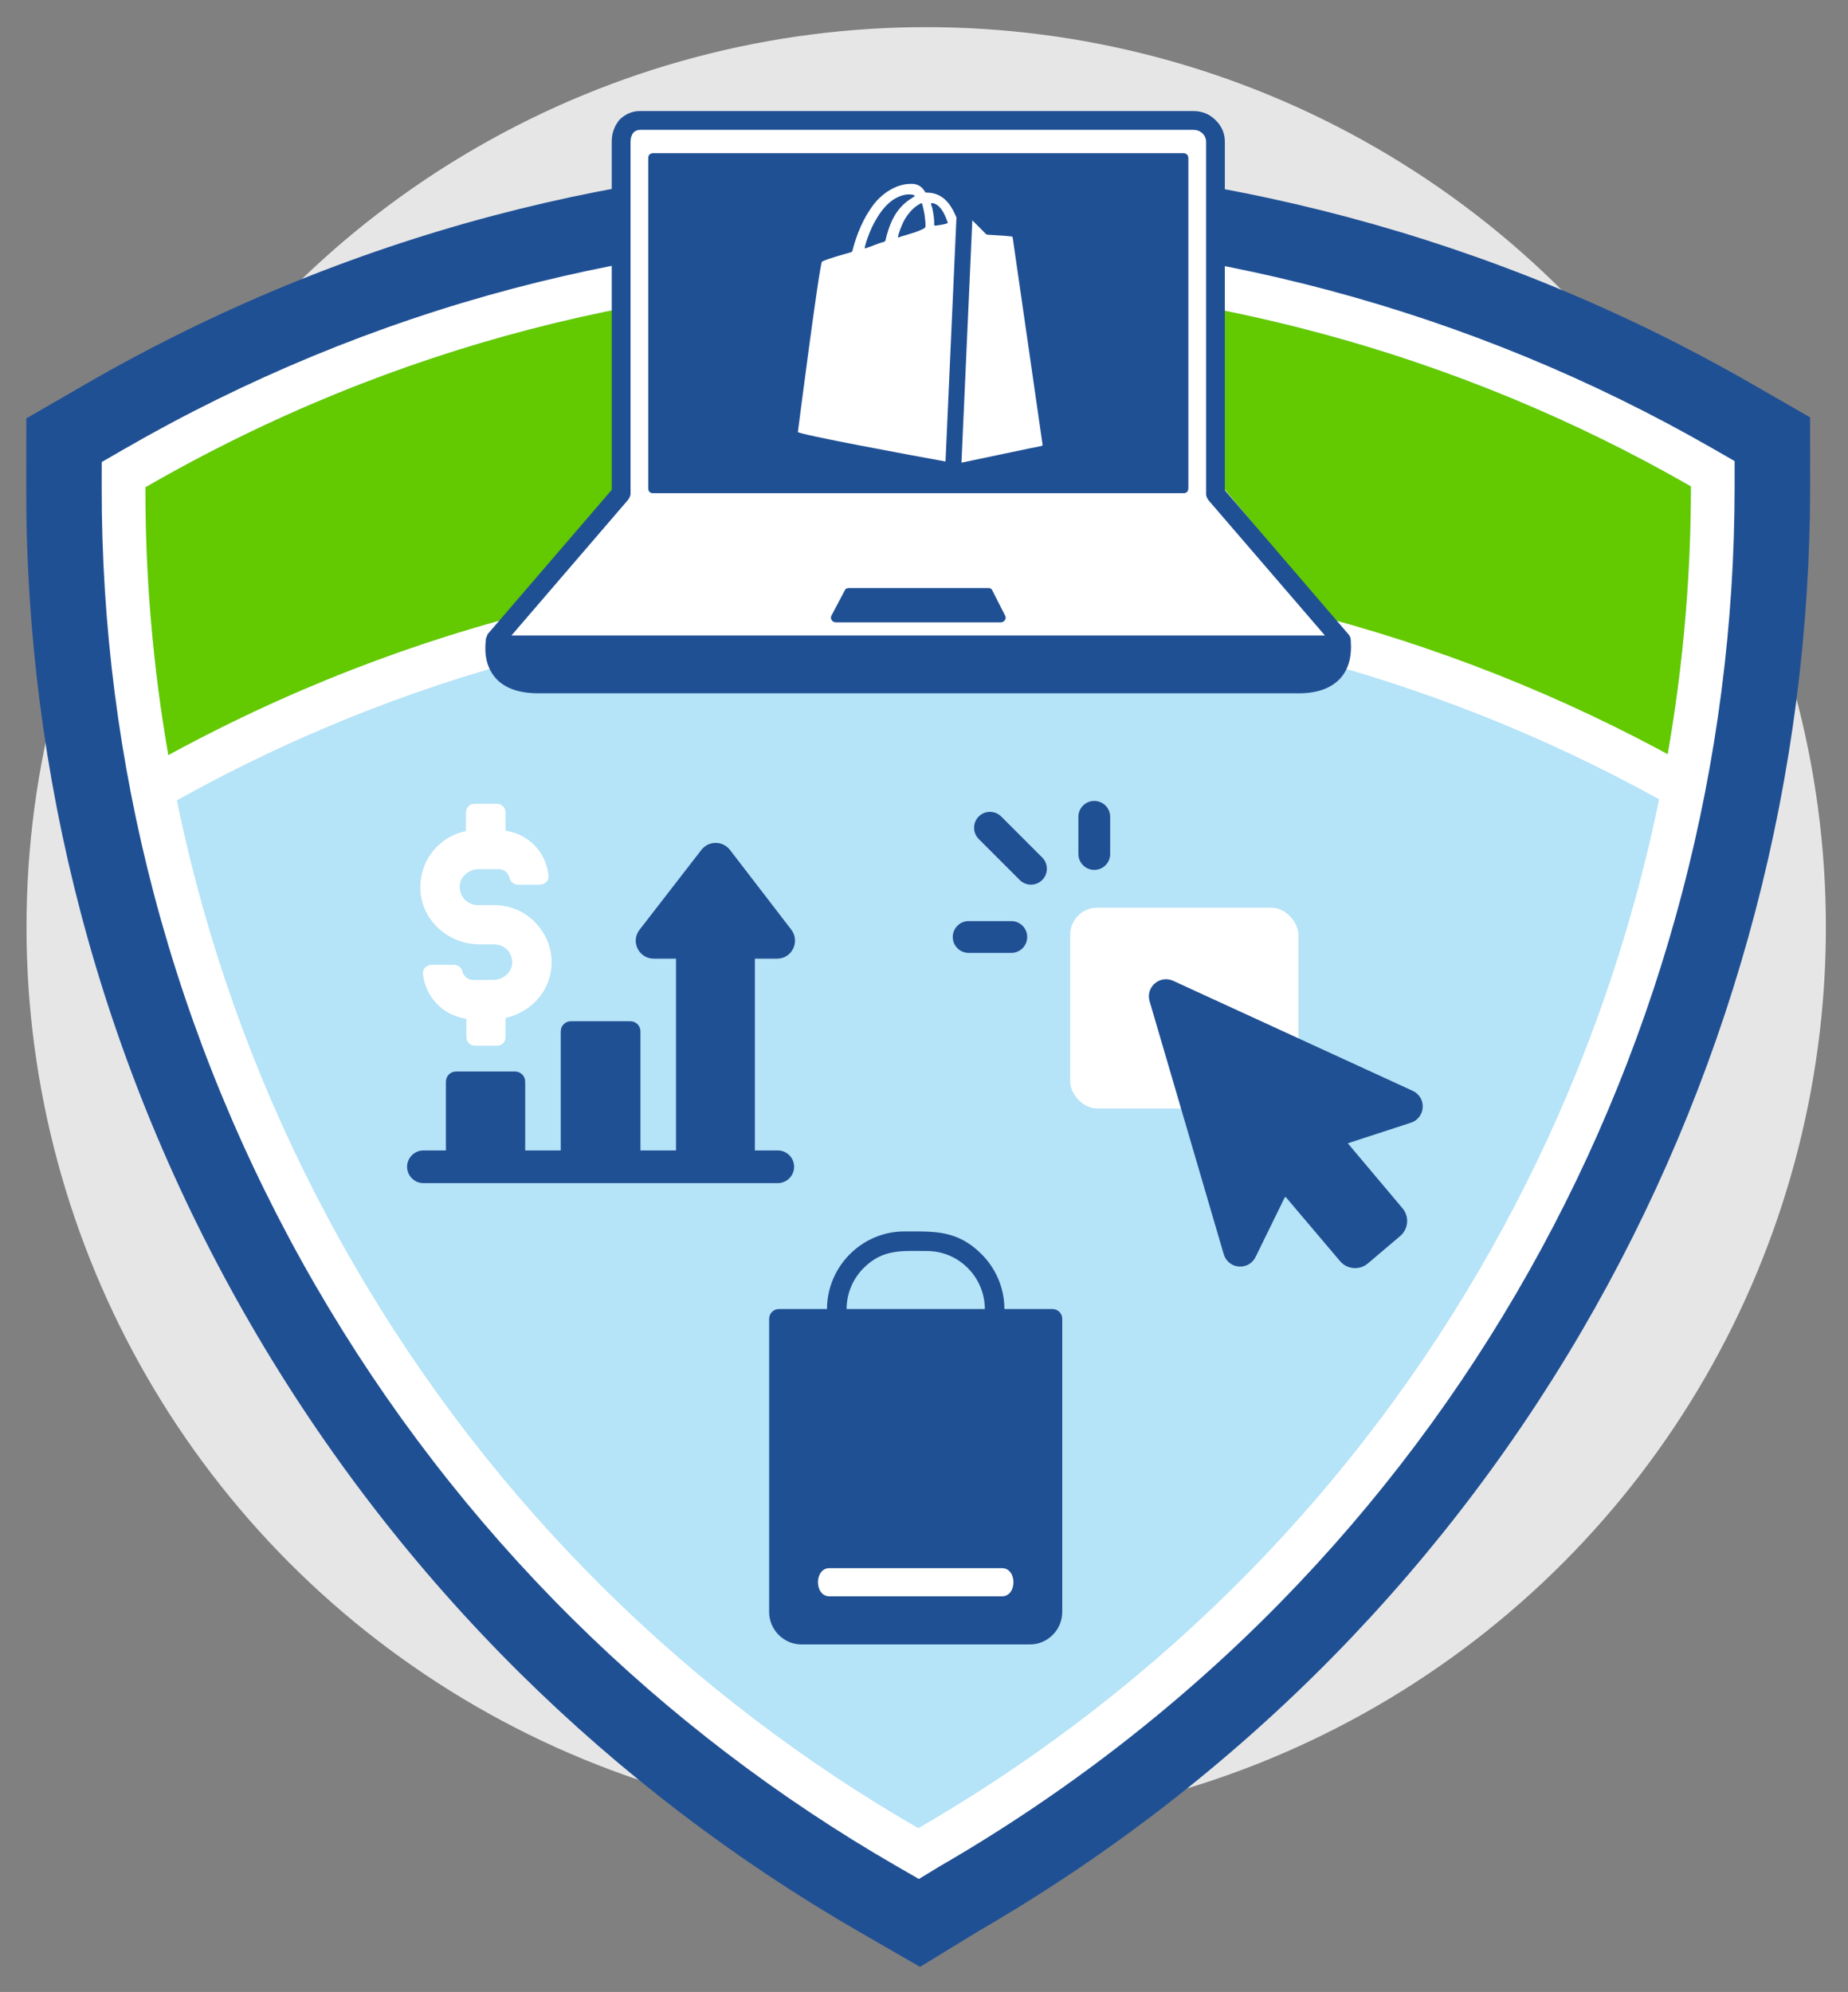
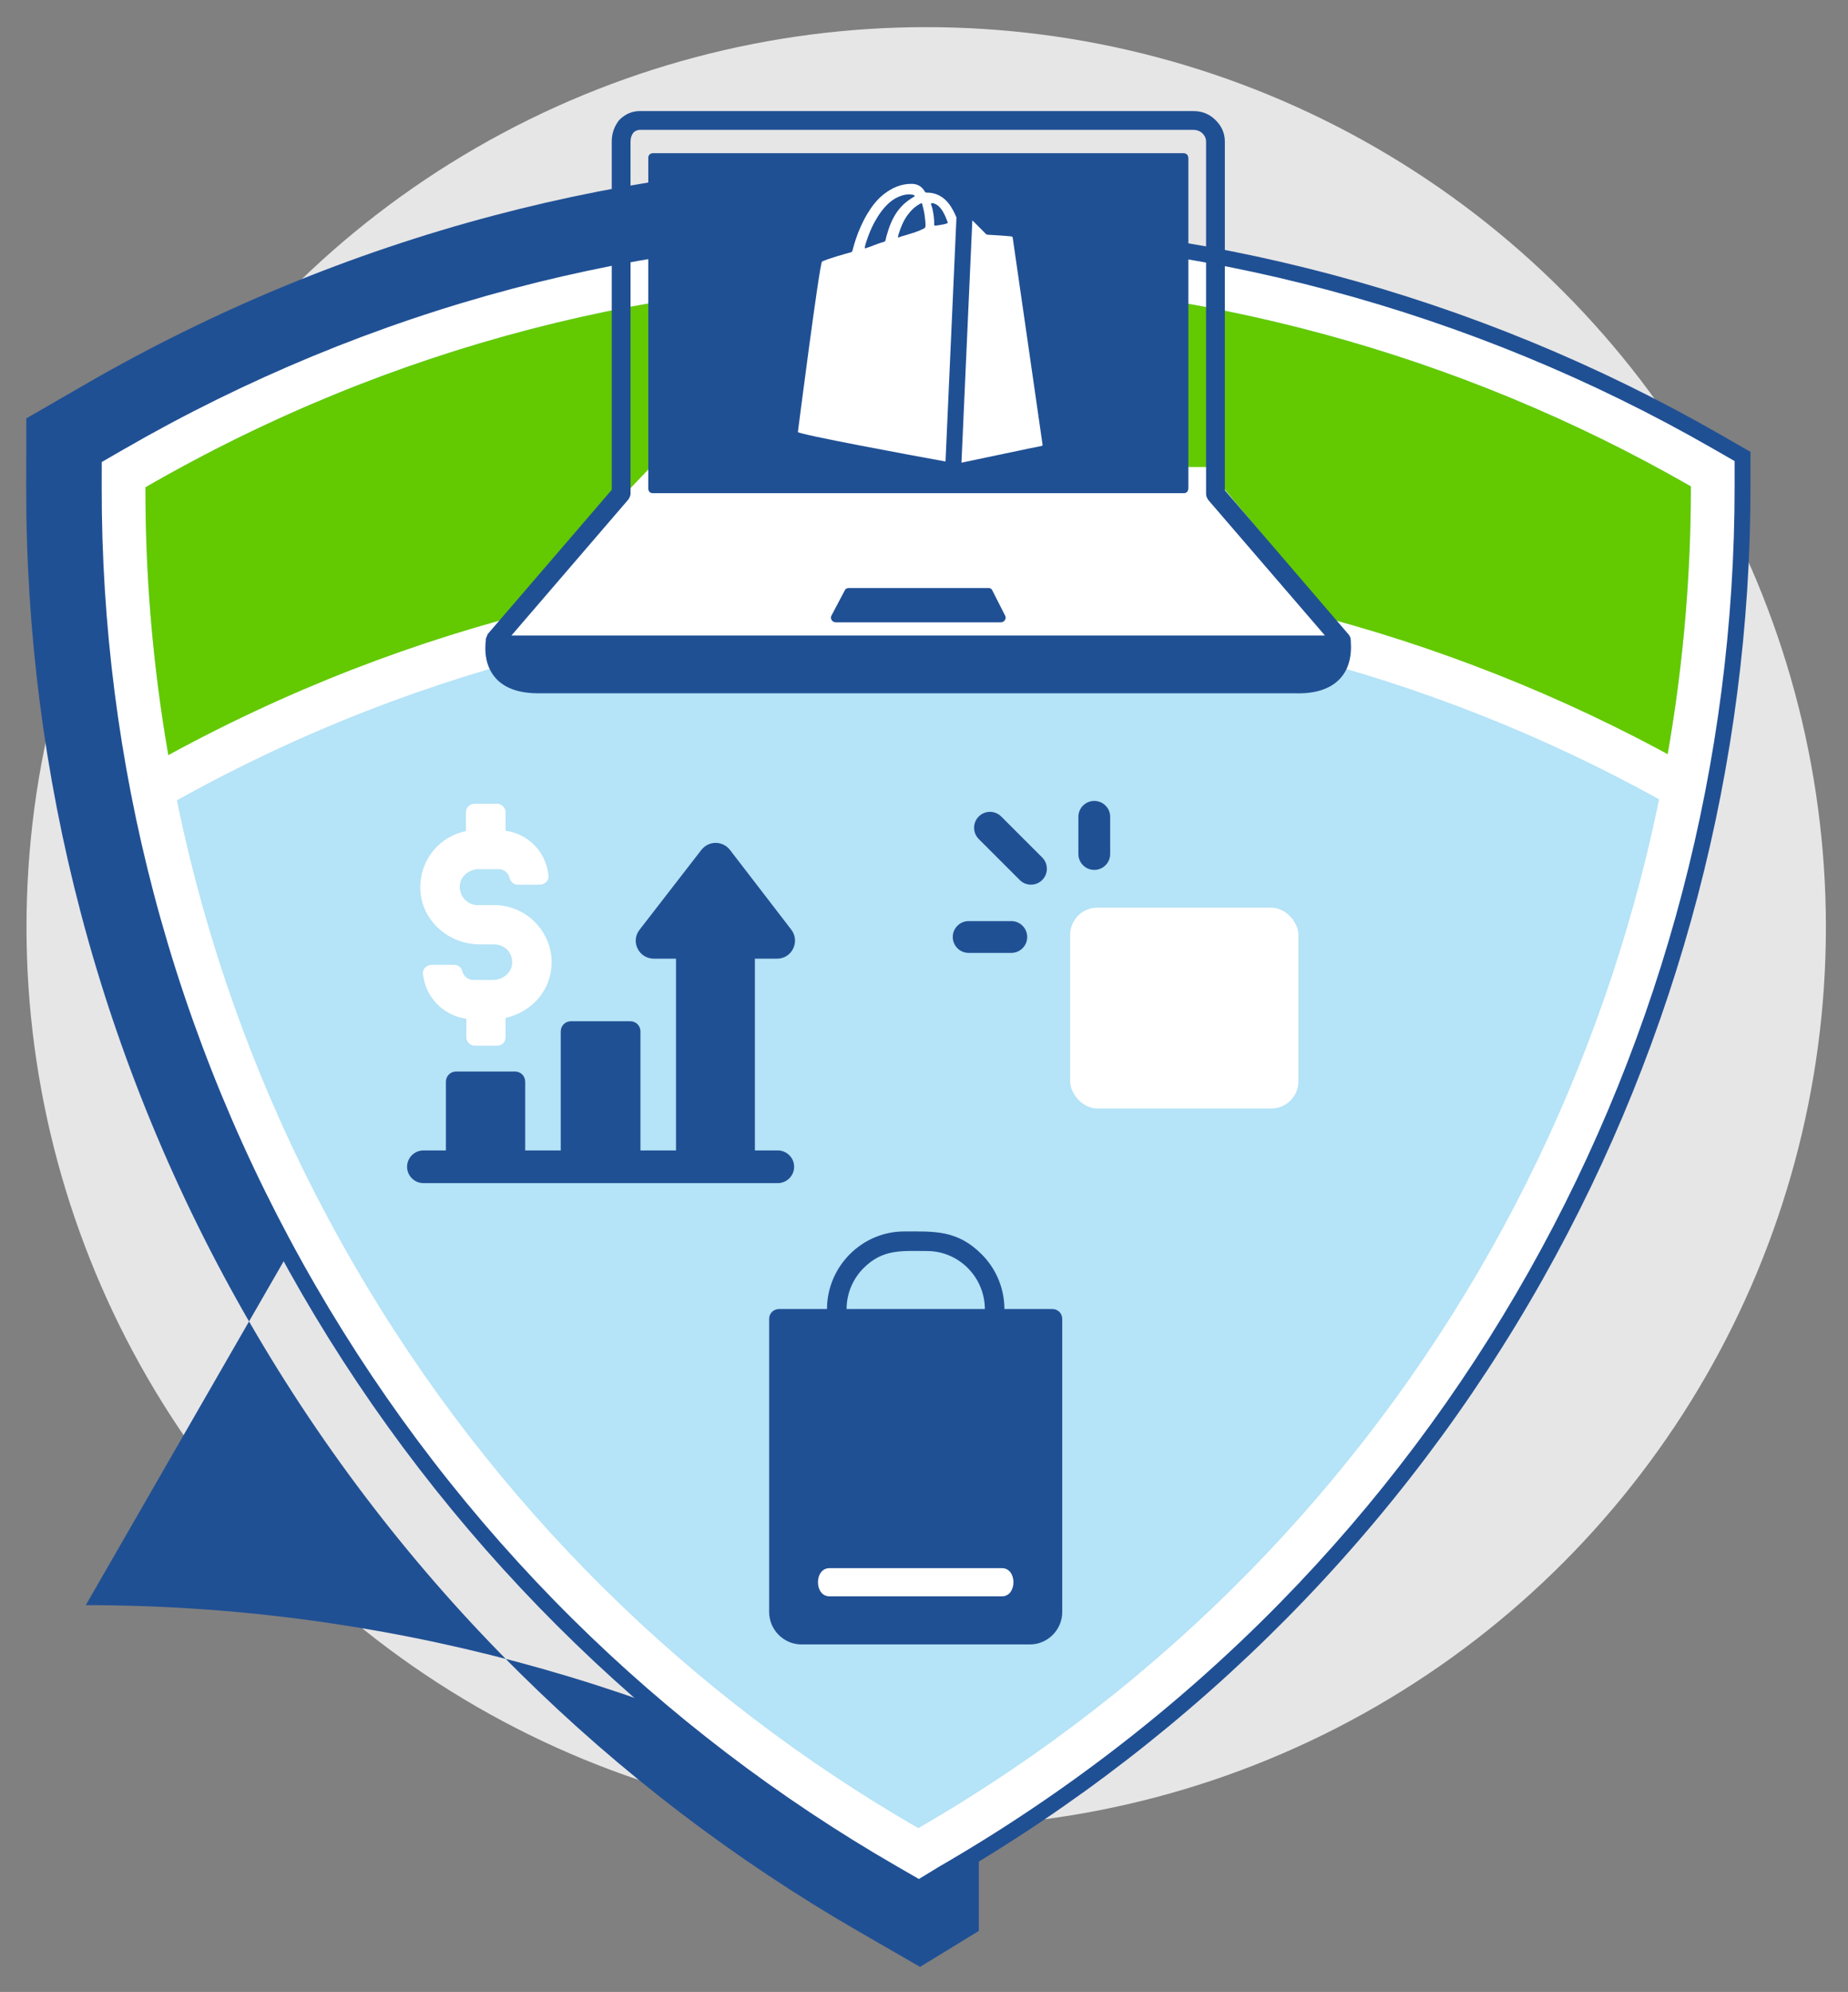
<svg xmlns="http://www.w3.org/2000/svg" id="uuid-a020ee58-f94e-4978-9fcd-2781b5fe8071" viewBox="0 0 464.954 501.017">
  <rect x="0" y="0" width="464.954" height="501.017" fill="#808080" stroke="none" />
  <defs>
    <style>.uuid-c8c16806-6329-4cc0-acec-f2c5fe0e55c7{fill:#e6e6e6;}.uuid-77c37d5f-15bc-44a4-a247-44dc22dc0200,.uuid-f64c5daf-dafb-4442-921f-503538b9e38d{fill:#fff;}.uuid-fd4cc9d4-9808-4904-bbdd-c8e4f28bc8ca{fill:#63c900;}.uuid-1715b355-fce1-4f56-9a57-cbb54a3f4cc7{fill:#b5e3f7;}.uuid-4f1625e4-8bc3-47cc-9437-59eaa8ee33a9,.uuid-3bff39e1-9c78-414f-bce9-deec594f2c2c{fill:#205094;}.uuid-5488f028-1256-47ec-9071-d6a23a32a6c7{fill:none;stroke:#fff;stroke-miterlimit:10;stroke-width:11px;}.uuid-3bff39e1-9c78-414f-bce9-deec594f2c2c,.uuid-f64c5daf-dafb-4442-921f-503538b9e38d{fill-rule:evenodd;}</style>
  </defs>
  <circle class="uuid-c8c16806-6329-4cc0-acec-f2c5fe0e55c7" cx="233.03" cy="233.19" r="226.363" />
  <path class="uuid-4f1625e4-8bc3-47cc-9437-59eaa8ee33a9" d="m223.544,472.82c-61.12-35.252-112.15-86.222-147.575-147.398-35.687-61.631-54.49-131.785-54.377-202.877l.014-8.645,7.486-4.322c61.4-35.449,131.125-54.187,201.638-54.187,70.814,0,140.721,18.652,202.165,53.941l7.527,4.323.002,8.681c.018,69.722-18.051,138.667-52.253,199.383-35.255,62.584-86.92,114.791-149.41,150.975,0,0-.181.103-.226.128l-7.292,4.439-7.7-4.44Z" />
-   <path class="uuid-4f1625e4-8bc3-47cc-9437-59eaa8ee33a9" d="m230.73,70.39c68.228,0,135.519,17.963,194.694,51.949.035,134.409-69.502,265.18-194.18,337.374-.07.04-.139.071-.206.113-57.118-32.944-106.674-80.763-142.088-141.921-35.675-61.61-52.464-128.928-52.358-195.337,61.263-35.37,128.138-52.177,194.138-52.177m0-30c-35.976,0-71.812,4.65-106.511,13.821-35.77,9.454-70.299,23.711-102.627,42.376l-14.972,8.644-.028,17.289c-.058,36.227,4.568,72.279,13.749,107.154,9.486,36.033,23.834,70.776,42.647,103.264,18.676,32.253,41.474,61.802,67.76,87.827,25.446,25.194,54.146,47.079,85.301,65.049l15.431,8.9,14.692-8.978.005-.003.099-.058c32.89-19.045,62.943-42.334,89.325-69.221,25.581-26.071,47.665-55.468,65.638-87.373,35.467-62.959,54.203-134.452,54.185-206.749l-.004-17.361-15.054-8.646c-63.714-36.593-136.204-55.935-209.636-55.935h0Z" />
+   <path class="uuid-4f1625e4-8bc3-47cc-9437-59eaa8ee33a9" d="m230.73,70.39c68.228,0,135.519,17.963,194.694,51.949.035,134.409-69.502,265.18-194.18,337.374-.07.04-.139.071-.206.113-57.118-32.944-106.674-80.763-142.088-141.921-35.675-61.61-52.464-128.928-52.358-195.337,61.263-35.37,128.138-52.177,194.138-52.177m0-30c-35.976,0-71.812,4.65-106.511,13.821-35.77,9.454-70.299,23.711-102.627,42.376l-14.972,8.644-.028,17.289c-.058,36.227,4.568,72.279,13.749,107.154,9.486,36.033,23.834,70.776,42.647,103.264,18.676,32.253,41.474,61.802,67.76,87.827,25.446,25.194,54.146,47.079,85.301,65.049l15.431,8.9,14.692-8.978.005-.003.099-.058l-.004-17.361-15.054-8.646c-63.714-36.593-136.204-55.935-209.636-55.935h0Z" />
  <path class="uuid-1715b355-fce1-4f56-9a57-cbb54a3f4cc7" d="m228.29,464.59c-59.679-34.421-109.508-84.191-144.1-143.93-34.848-60.182-53.209-128.684-53.098-198.102l.005-3.17,2.745-1.584c59.958-34.617,128.041-52.914,196.888-52.914,69.156,0,137.427,18.216,197.433,52.68l2.76,1.585.001,3.183c.018,68.091-17.628,135.423-51.031,194.718-34.422,61.106-84.872,112.083-145.893,147.417-.083.048-.151.085-.214.118l-2.672,1.628-2.825-1.629Z" />
  <path class="uuid-77c37d5f-15bc-44a4-a247-44dc22dc0200" d="m230.73,70.39c68.228,0,135.518,17.963,194.694,51.949.035,134.409-69.502,265.179-194.18,337.373-.07.04-.139.072-.206.113-57.118-32.944-106.674-80.763-142.088-141.921-35.675-61.61-52.464-128.928-52.358-195.337,61.263-35.37,128.138-52.177,194.138-52.177m0-11c-34.338,0-68.54,4.438-101.656,13.19-34.145,9.024-67.11,22.637-97.982,40.461l-5.49,3.17-.01,6.339c-.055,34.585,4.36,68.999,13.123,102.287,9.054,34.393,22.753,67.56,40.715,98.58,17.832,30.796,39.596,59.006,64.685,83.846,24.288,24.046,51.684,44.937,81.427,62.092l5.648,3.257,5.347-3.256c.048-.027.097-.054.145-.081l.037-.021.037-.021c31.408-18.187,60.102-40.421,85.284-66.085,24.414-24.881,45.491-52.938,62.646-83.391,33.866-60.117,51.757-128.384,51.739-197.419l-.002-6.366-5.52-3.17c-60.839-34.941-130.057-53.411-200.173-53.411h0Z" />
  <path class="uuid-fd4cc9d4-9808-4904-bbdd-c8e4f28bc8ca" d="m418.539,195.392c4.561-24.006,6.892-48.467,6.886-73.052-116.419-66.863-264.238-71.706-388.832.228-.039,24.345,2.203,48.81,6.803,73.074,120.686-66.545,261.953-62.244,375.143-.249Z" />
  <path class="uuid-5488f028-1256-47ec-9071-d6a23a32a6c7" d="m425.425,199.243c-116.419-66.863-264.238-71.706-388.832.228" />
-   <rect class="uuid-77c37d5f-15bc-44a4-a247-44dc22dc0200" x="155.802" y="30.181" width="148.776" height="117.723" rx="4.594" ry="4.594" />
  <polygon class="uuid-f64c5daf-dafb-4442-921f-503538b9e38d" points="122.234 161.022 163.699 117.468 303.446 117.468 339.848 161.14 131.356 166.88 122.234 161.022" />
  <path class="uuid-3bff39e1-9c78-414f-bce9-deec594f2c2c" d="m161.004,27.935h139.247c2.125,0,3.938.709,5.437,2.128,1.656,1.573,2.481,3.43,2.481,5.555v87.701l30.848,35.931c.554.552.833,1.143.833,1.772v.119c.312,4.098-.591,7.288-2.721,9.573-2.442,2.6-6.226,3.822-11.348,3.665h-190.306c-4.807,0-8.353-1.222-10.638-3.665-2.208-2.442-3.076-5.674-2.602-9.692v-.353l.47-1.181,31.208-36.286V35.618c0-2.048.632-3.861,1.89-5.437,1.501-1.498,3.234-2.246,5.202-2.246Zm-2.362,7.683v88.527c0,.474-.196.985-.591,1.54l-29.373,34.156h204.672l-29.313-34.04c-.397-.554-.591-1.065-.591-1.54V35.618c0-.787-.317-1.496-.949-2.125-.632-.554-1.377-.83-2.244-.83h-139.249c-.629,0-1.181.24-1.656.709-.472.632-.707,1.38-.707,2.246Zm5.674,2.955h133.45c.789,0,1.181.395,1.181,1.181v83.093c0,.787-.392,1.181-1.181,1.181h-133.45c-.787,0-1.184-.395-1.184-1.181V39.754c0-.787.397-1.181,1.184-1.181Zm85.344,109.922l3.188,6.264c.24.392.24.787,0,1.181-.235.392-.591.591-1.06.591h-41.491c-.472,0-.828-.199-1.063-.591-.24-.395-.24-.789,0-1.181l3.309-6.264c.157-.392.513-.591,1.063-.591h35.105c.474,0,.791.199.949.591Z" />
  <rect class="uuid-4f1625e4-8bc3-47cc-9437-59eaa8ee33a9" x="163.131" y="38.573" width="135.815" height="85.455" rx="1.181" ry="1.181" />
  <rect class="uuid-77c37d5f-15bc-44a4-a247-44dc22dc0200" x="269.248" y="228.301" width="57.431" height="50.514" rx="6.835" ry="6.835" />
-   <path class="uuid-4f1625e4-8bc3-47cc-9437-59eaa8ee33a9" d="m355.447,274.377l-60.278-27.68c-1.555-.714-3.324-.463-4.617.657-1.294,1.118-1.799,2.832-1.318,4.473l18.661,63.651c.506,1.727,1.988,2.935,3.78,3.083.007.001.015.001.022.001,1.802.14,3.464-.826,4.224-2.441l7.328-14.97.249-.043.005-.011,13.653,16.113c1.77,2.087,4.907,2.344,6.993.577l8.134-6.893c2.087-1.769,2.346-4.905.577-6.992l-13.761-16.34,15.799-5.144c1.729-.525,2.927-2.029,3.049-3.832.123-1.803-.859-3.455-2.502-4.208Zm-51.342-13.824" />
  <path class="uuid-4f1625e4-8bc3-47cc-9437-59eaa8ee33a9" d="m259.392,222.513c-1.023,0-2.047-.391-2.828-1.171l-10.315-10.314c-1.562-1.562-1.562-4.095,0-5.657,1.56-1.562,4.094-1.562,5.656-.001l10.315,10.314c1.562,1.562,1.562,4.095,0,5.657-.78.781-1.805,1.172-2.828,1.172Z" />
  <path class="uuid-4f1625e4-8bc3-47cc-9437-59eaa8ee33a9" d="m275.319,218.801c-2.209,0-4-1.791-4-4v-9.351c0-2.209,1.791-4,4-4s4,1.791,4,4v9.351c0,2.209-1.791,4-4,4Z" />
  <path class="uuid-4f1625e4-8bc3-47cc-9437-59eaa8ee33a9" d="m254.442,239.678h-10.727c-2.209,0-4-1.791-4-4s1.791-4,4-4h10.727c2.209,0,4,1.791,4,4s-1.791,4-4,4Z" />
  <path class="uuid-77c37d5f-15bc-44a4-a247-44dc22dc0200" d="m120.724,237.531h3.599c1.234,0,2.468.514,3.393,1.44.823.925,1.234,2.159,1.131,3.496-.206,2.262-2.365,4.01-4.833,4.01h-4.936c-1.337,0-2.468-.925-2.776-2.262-.206-.823-1.028-1.542-2.057-1.542h-5.656c-.617,0-1.234.308-1.645.72s-.617,1.028-.514,1.645c.617,5.758,5.039,10.386,10.9,11.209v4.627c0,1.131.925,2.159,2.159,2.159h5.553c1.234,0,2.159-.925,2.159-2.159v-4.833c6.273-1.44,10.9-6.375,11.517-12.545.411-4.113-.925-8.021-3.702-11.106-2.674-2.982-6.581-4.73-10.592-4.73h-4.216c-1.234,0-2.468-.514-3.393-1.542-.823-.925-1.234-2.159-1.131-3.496.206-2.262,2.365-4.01,4.833-4.01h4.936c1.337,0,2.468.925,2.776,2.262.206.925,1.028,1.645,2.057,1.645h5.553c.617,0,1.234-.308,1.645-.72.411-.411.617-1.028.514-1.645-.617-5.861-5.039-10.386-10.797-11.209v-4.627c0-1.131-.925-2.159-2.159-2.159h-5.656c-1.131,0-2.159.925-2.159,2.159v4.73c-7.198,1.44-12.134,8.124-11.414,15.527.72,7.301,7.198,12.957,14.911,12.957Z" />
  <path class="uuid-4f1625e4-8bc3-47cc-9437-59eaa8ee33a9" d="m195.688,289.358h-5.758v-48.228h5.553c3.805,0,5.861-4.319,3.599-7.301l-15.425-20.052c-1.851-2.365-5.347-2.365-7.198,0l-15.527,20.052c-2.365,2.982-.206,7.301,3.599,7.301h5.553v48.228h-8.946v-29.924c0-1.44-1.131-2.571-2.571-2.571h-14.911c-1.44,0-2.571,1.131-2.571,2.571v29.924h-8.946v-17.276c0-1.44-1.131-2.571-2.571-2.571h-14.808c-1.44,0-2.571,1.131-2.571,2.571v17.276h-5.656c-2.262,0-4.113,1.851-4.113,4.113s1.851,4.113,4.113,4.113h89.154c2.262,0,4.113-1.851,4.113-4.113s-1.851-4.113-4.113-4.113Z" />
  <rect class="uuid-77c37d5f-15bc-44a4-a247-44dc22dc0200" x="204.133" y="384.257" width="52.51" height="21.681" />
  <path class="uuid-4f1625e4-8bc3-47cc-9437-59eaa8ee33a9" d="m193.517,405.454v-73.742c0-1.356,1.103-2.459,2.472-2.459h12.079c.025-10.71,8.771-19.519,19.468-19.519,7.478,0,13.321-.418,19.456,5.754,3.524,3.536,5.704,8.403,5.716,13.765h12.092c1.356,0,2.459,1.103,2.459,2.459v73.742c0,4.474-3.663,8.162-8.137,8.162h-57.467c-4.474,0-8.137-3.688-8.137-8.162Zm58.583-11.027h-43.411c-3.853,0-3.853,7.085,0,7.085h43.411c3.841,0,3.841-7.085,0-7.085Zm-39.102-65.174h34.792c-.038-8.023-6.54-14.589-14.551-14.589-6.185,0-11.09-.608-15.97,4.297-2.624,2.636-4.259,6.274-4.271,10.292Z" />
  <path class="uuid-77c37d5f-15bc-44a4-a247-44dc22dc0200" d="m254.812,59.9c-.035-.283-.102-.406-.408-.438-1.969-.208-3.946-.296-5.92-.425-.196-.013-.331-.081-.457-.21-.775-.785-1.544-1.577-2.33-2.35-.353-.347-.692-.709-1.062-1.038l-2.732,60.935c3.459-.7,19.138-4.05,20.105-4.191.212-.031.306-.115.298-.341-.011-.325-7.362-50.887-7.493-51.942Z" />
  <path class="uuid-77c37d5f-15bc-44a4-a247-44dc22dc0200" d="m240.64,54.691c-.549-1.295-1.177-2.555-2.075-3.654-.918-1.123-2.049-1.931-3.465-2.338-.643-.185-1.288-.246-1.945-.248-.235-.001-.364-.083-.483-.288-.725-1.248-1.798-1.905-3.263-1.921-2.644-.028-4.907.962-6.963,2.54-1.782,1.369-3.103,3.123-4.245,5.029-1.224,2.042-2.167,4.207-2.921,6.464-.308.921-.561,1.855-.814,2.789-.071.261-.209.348-.434.408-.923.249-5.799,1.589-7.212,2.321-.615.318-6.076,42.834-6.076,42.864.109.59,28.525,5.866,37.145,7.418l2.752-61.384Zm-17.632,4.791c-.082.29-.12.605-.19.888-.055.223-.239.421-.465.479-1.18.304-2.293.792-3.433,1.207-.365.133-.739.24-1.107.368-.25.087-.282-.016-.233-.231.134-.578.291-1.157.483-1.711.528-1.526,1.11-3.036,1.889-4.46.968-1.77,2.064-3.444,3.559-4.823,1.054-.972,2.256-1.687,3.641-2.083,1.163-.333,2.428-.224,2.752-.05.237.128.38.222.048.417-.335.196-.655.419-.98.633-2.228,1.466-3.75,3.49-4.79,5.925-.479,1.121-.845,2.273-1.176,3.44Zm9.436-2.001c-1.337.707-2.774,1.123-4.209,1.559-.774.235-1.564.421-2.3.756.022-.293.061-.607.141-.862.537-1.722,1.207-3.392,2.284-4.861.867-1.183,1.905-2.177,3.221-2.867.289-.152.401-.087.465.179.241,1.0.516,1.994.624,3.022.084.8.211,1.595.184,2.405-.011.328-.097.503-.41.668Zm2.599-1.037c.033-1.332-.17-2.639-.444-3.937-.068-.323-.197-.634-.304-.948-.126-.369-.046-.513.335-.455.926.141,1.585.71,2.136,1.427.795,1.035,1.242,2.243,1.697,3.445.138.364-2.731.75-3.123.778-.245.018-.301-.092-.296-.31Z" />
</svg>